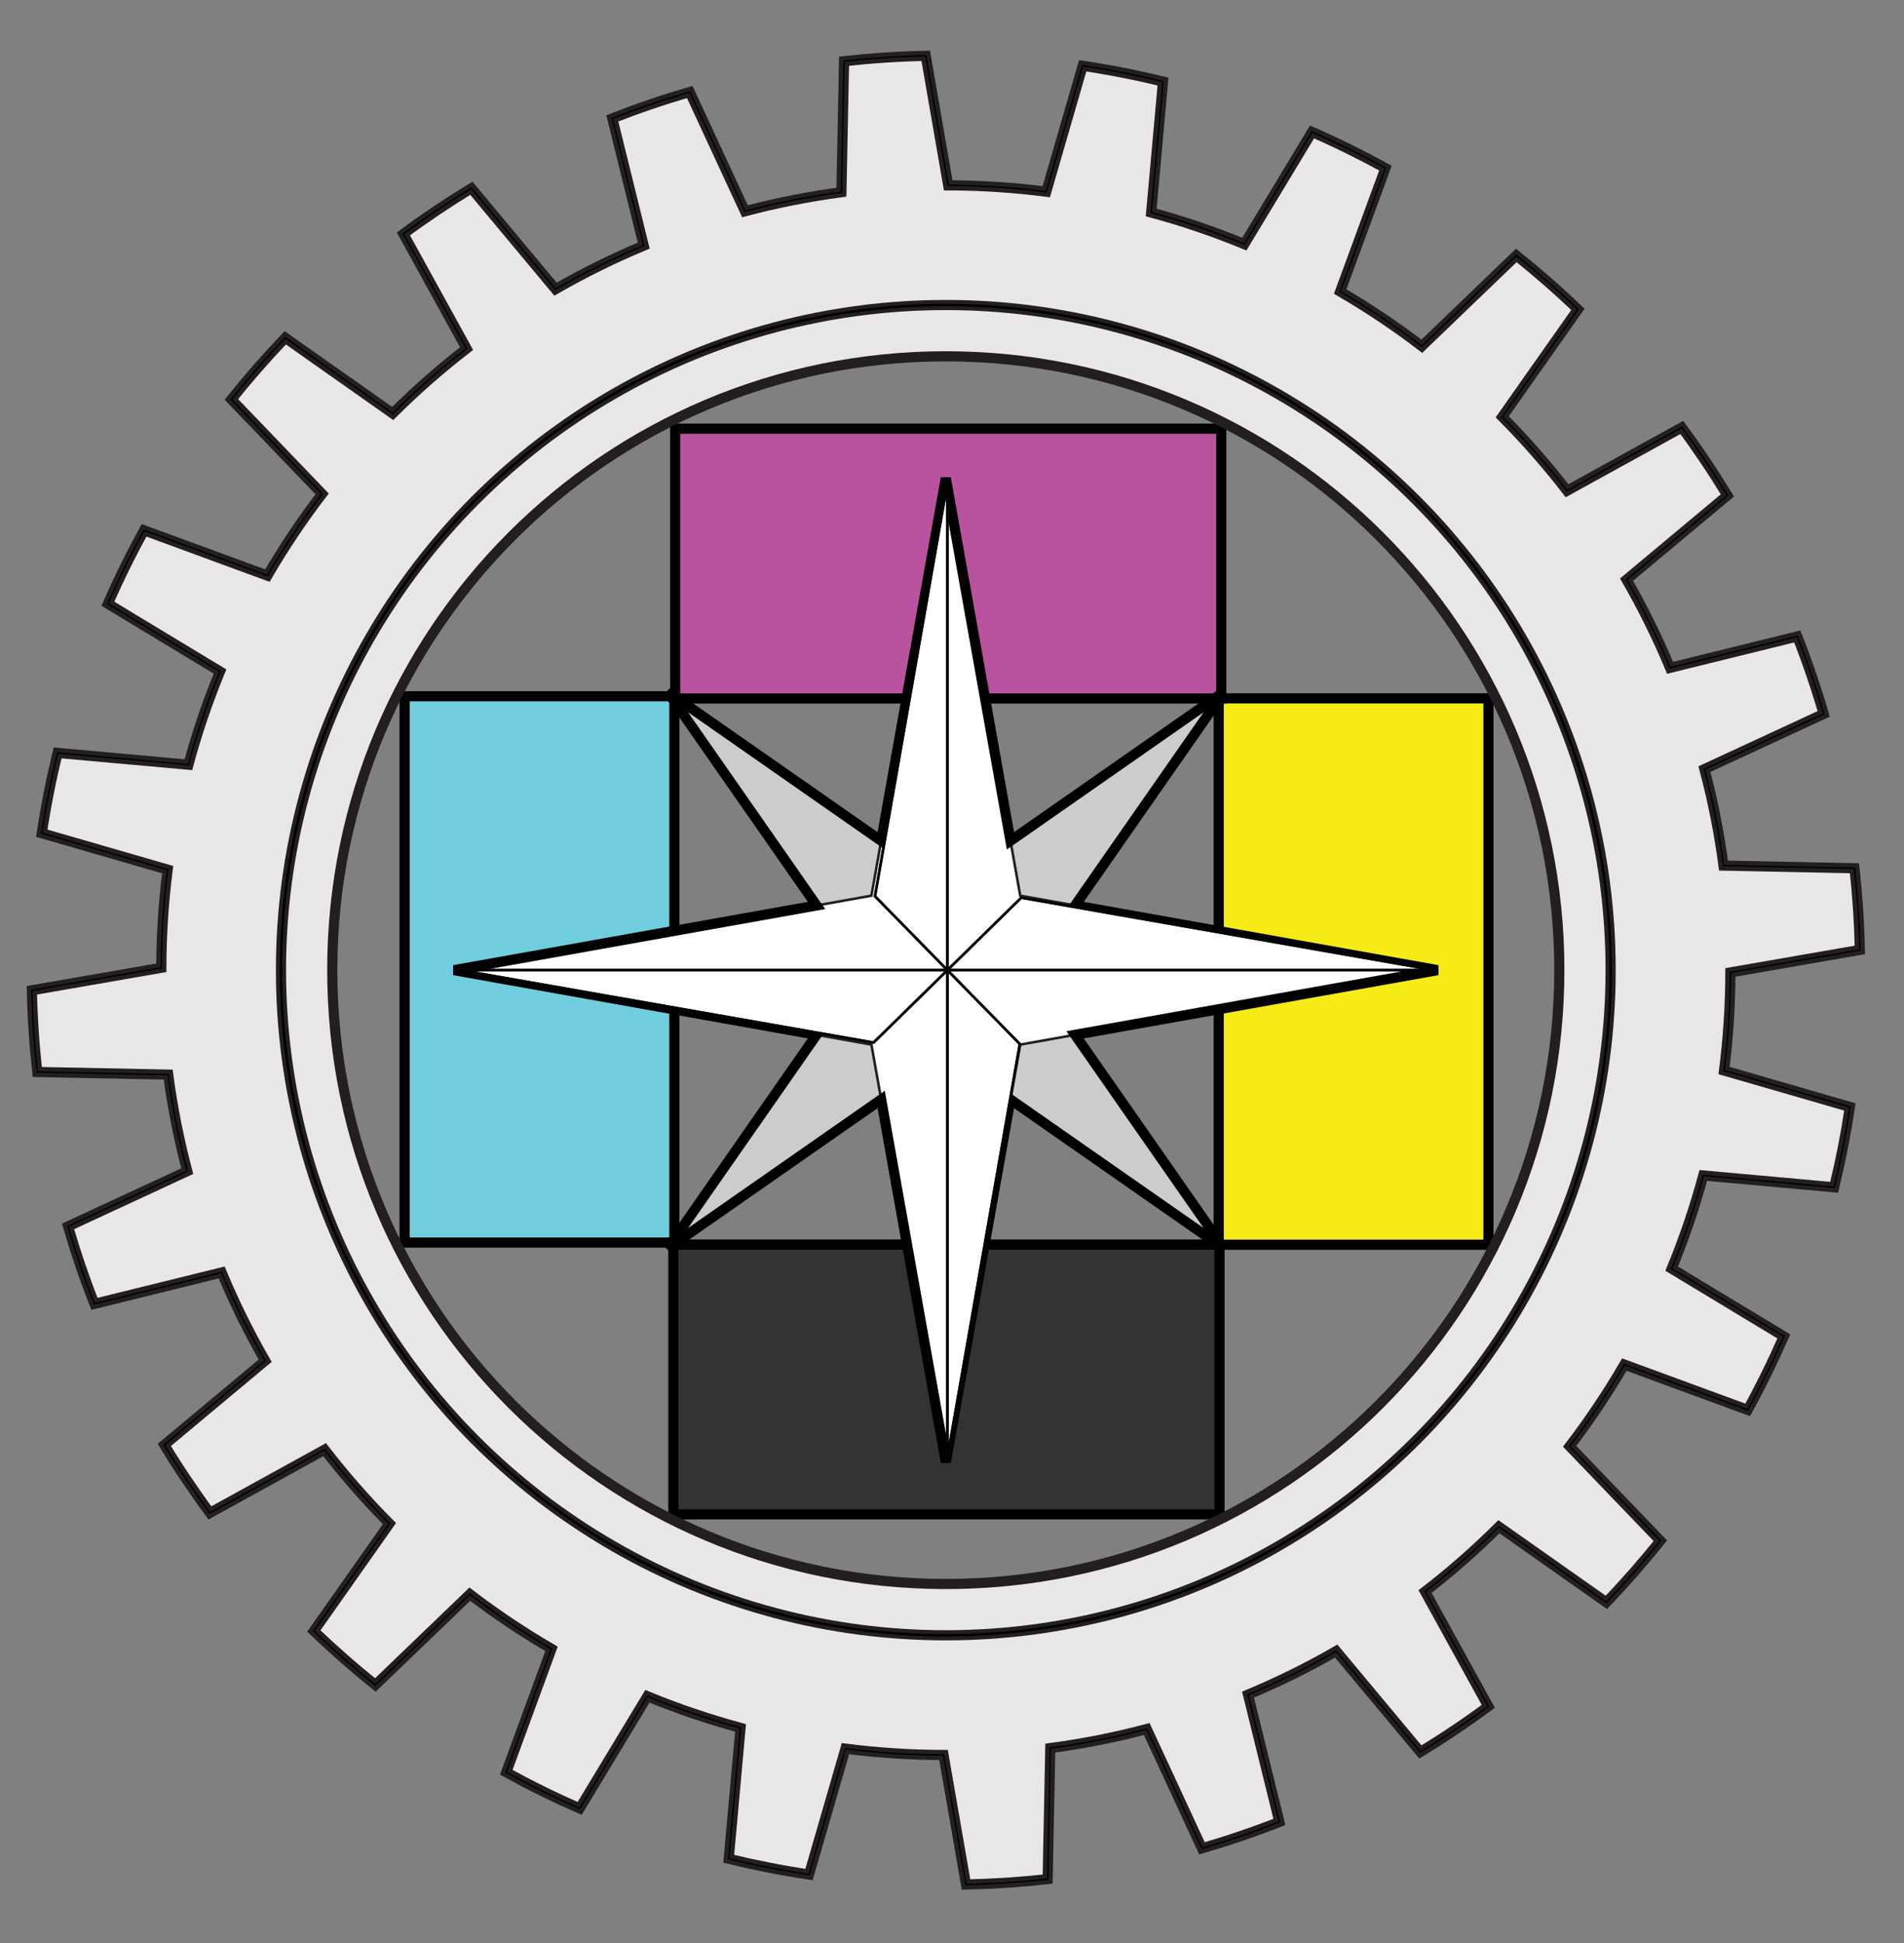
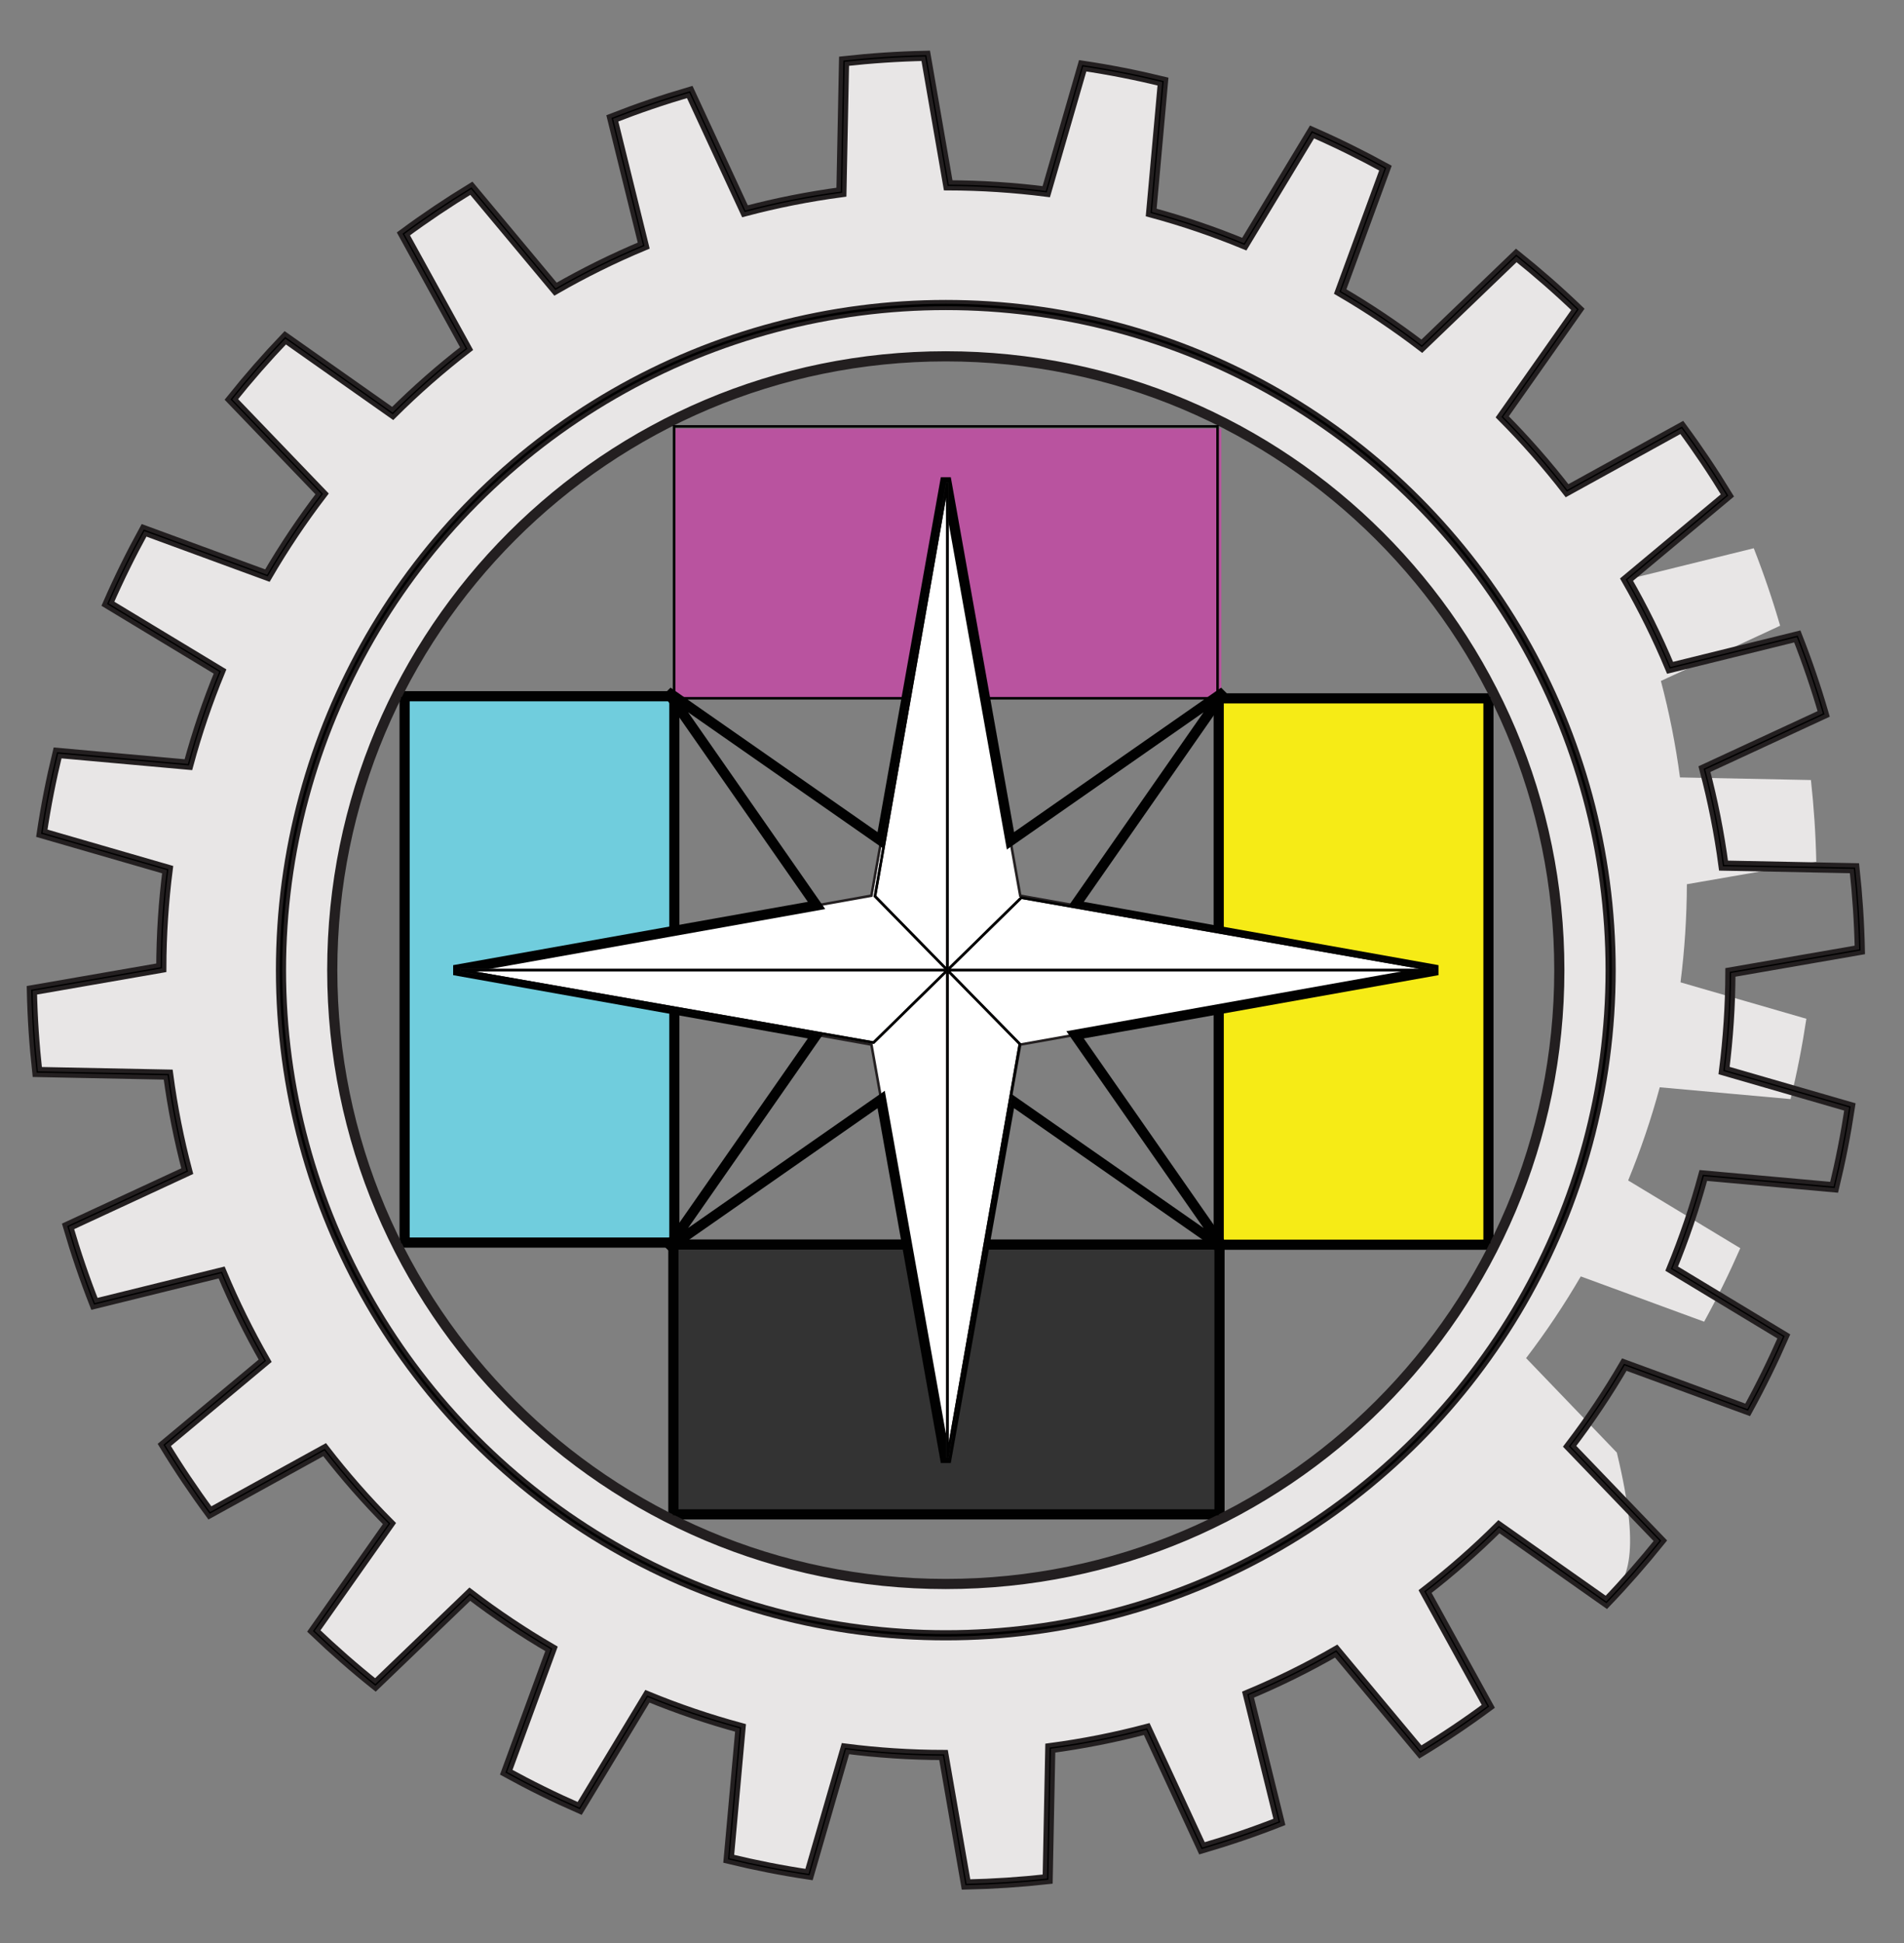
<svg xmlns="http://www.w3.org/2000/svg" version="1.1" id="LEGEND" x="0px" y="0px" width="75px" height="76.5px" viewBox="0 0 75 76.5" enable-background="new 0 0 75 76.5" xml:space="preserve">
  <rect x="0" y="0" width="75" height="76.5" fill="#808080" stroke="none" />
  <g>
    <g>
      <g>
        <g>
          <g>
            <polygon fill="#333333" points="26.525,49 48.037,49 48.037,59.624 26.525,59.624 26.525,49      " />
            <path fill="#FFFFFF" d="M37.281,54.311" />
          </g>
        </g>
        <g>
          <g>
            <polygon fill="none" stroke="#010101" stroke-width="0.4" stroke-miterlimit="3.864" points="26.525,49 48.037,49        48.037,59.624 26.525,59.624 26.525,49      " />
            <path fill="none" stroke="#010101" stroke-width="0.4" stroke-miterlimit="3.864" d="M37.281,54.311" />
          </g>
        </g>
      </g>
      <g>
        <g>
          <g>
            <polygon fill="#70CDDD" points="15.938,27.412 26.563,27.412 26.563,48.923 15.938,48.923 15.938,27.412      " />
            <path fill="#FFFFFF" d="M21.251,38.167" />
          </g>
        </g>
        <g>
          <g>
            <polygon fill="none" stroke="#010101" stroke-width="0.4" stroke-miterlimit="3.864" points="15.938,27.412 26.563,27.412        26.563,48.923 15.938,48.923 15.938,27.412      " />
            <path fill="none" stroke="#010101" stroke-width="0.4" stroke-miterlimit="3.864" d="M21.251,38.167" />
          </g>
        </g>
      </g>
      <g>
        <g>
          <g>
            <polygon fill="#F6EB16" points="48.006,27.496 58.631,27.496 58.631,49.007 48.006,49.007 48.006,27.496      " />
            <path fill="#FFFFFF" d="M53.318,38.252" />
          </g>
        </g>
        <g>
          <g>
            <polygon fill="none" stroke="#010101" stroke-width="0.4" stroke-miterlimit="3.864" points="48.006,27.496 58.631,27.496        58.631,49.007 48.006,49.007 48.006,27.496      " />
            <path fill="none" stroke="#010101" stroke-width="0.4" stroke-miterlimit="3.864" d="M53.318,38.252" />
          </g>
        </g>
      </g>
      <g>
        <g>
          <g>
            <polygon fill="#B9539F" points="26.596,16.877 48.106,16.877 48.106,27.501 26.596,27.501 26.596,16.877      " />
            <path fill="#FFFFFF" d="M37.352,22.189" />
          </g>
        </g>
        <g>
          <g>
-             <polygon fill="none" stroke="#010101" stroke-width="0.4" stroke-miterlimit="3.864" points="26.596,16.877 48.106,16.877        48.106,27.501 26.596,27.501 26.596,16.877      " />
            <path fill="none" stroke="#010101" stroke-width="0.4" stroke-miterlimit="3.864" d="M37.352,22.189" />
          </g>
        </g>
      </g>
      <g>
        <g>
-           <path fill="#E8E6E6" d="M13.088,38.197c0,13.348,10.82,24.168,24.167,24.168s24.168-10.82,24.168-24.168      s-10.82-24.168-24.168-24.168S13.088,24.849,13.088,38.197z M63.275,63.089l-4.231-2.979c-0.915,0.909-1.886,1.763-2.909,2.553      l2.49,4.519c-0.863,0.638-1.756,1.238-2.676,1.797l-3.315-3.972c-1.116,0.642-2.274,1.215-3.473,1.715l1.235,5.011      c-0.995,0.391-2.013,0.737-3.049,1.04l-2.176-4.697c-1.238,0.327-2.506,0.579-3.799,0.751l-0.104,5.158      c-1.059,0.117-2.131,0.188-3.216,0.212l-0.886-5.099c-1.309-0.003-2.598-0.088-3.863-0.25l-1.436,4.957      c-1.07-0.16-2.125-0.368-3.162-0.62l0.465-5.154c-1.256-0.34-2.481-0.757-3.669-1.245l-2.668,4.416      c-0.987-0.432-1.952-0.907-2.892-1.424l1.783-4.859c-1.119-0.651-2.193-1.371-3.218-2.153l-3.719,3.573      c-0.84-0.671-1.649-1.38-2.426-2.123l2.979-4.23c-0.91-0.915-1.763-1.888-2.553-2.91l-4.519,2.49      c-0.637-0.863-1.237-1.756-1.797-2.676l3.973-3.315C9.804,52.458,9.23,51.297,8.73,50.1l-5.01,1.236      c-0.391-0.996-0.738-2.014-1.04-3.05l4.696-2.176c-0.327-1.237-0.579-2.506-0.751-3.8l-5.157-0.103      c-0.117-1.059-0.189-2.132-0.212-3.217l5.098-0.886c0.004-1.308,0.089-2.598,0.25-3.864l-4.957-1.434      c0.16-1.07,0.368-2.125,0.621-3.162l5.153,0.464c0.34-1.257,0.757-2.481,1.246-3.669l-4.417-2.668      c0.432-0.987,0.908-1.952,1.424-2.891l4.859,1.783c0.652-1.119,1.372-2.193,2.155-3.217l-3.574-3.72      c0.672-0.84,1.38-1.649,2.123-2.426l4.232,2.979c0.915-0.91,1.887-1.763,2.91-2.553L15.89,9.209      c0.864-0.638,1.757-1.237,2.677-1.797l3.315,3.973c1.116-0.641,2.275-1.215,3.474-1.715l-1.236-5.01      c0.996-0.39,2.013-0.737,3.049-1.039l2.176,4.697c1.238-0.327,2.506-0.579,3.799-0.751l0.104-5.157      c1.059-0.117,2.132-0.189,3.217-0.212l0.885,5.099c1.309,0.004,2.598,0.089,3.863,0.25l1.435-4.957      c1.07,0.16,2.125,0.368,3.163,0.621l-0.465,5.155c1.256,0.339,2.48,0.757,3.668,1.246l2.668-4.417      c0.988,0.432,1.952,0.908,2.892,1.424l-1.783,4.859c1.118,0.652,2.192,1.372,3.216,2.154l3.721-3.575      c0.84,0.672,1.65,1.38,2.426,2.124l-2.979,4.231c0.909,0.916,1.762,1.887,2.553,2.909l4.519-2.491      c0.638,0.864,1.237,1.756,1.797,2.676l-3.973,3.316c0.641,1.115,1.215,2.274,1.715,3.472l5.011-1.236      c0.39,0.996,0.738,2.013,1.039,3.05l-4.697,2.175c0.328,1.237,0.58,2.505,0.752,3.798l5.158,0.103      c0.116,1.059,0.188,2.132,0.211,3.217l-5.098,0.885c-0.004,1.309-0.09,2.598-0.25,3.863l4.957,1.434      c-0.161,1.07-0.369,2.126-0.621,3.163l-5.154-0.465c-0.34,1.256-0.757,2.48-1.245,3.668l4.417,2.668      c-0.433,0.988-0.908,1.953-1.424,2.893l-4.859-1.783c-0.652,1.119-1.371,2.192-2.154,3.217l3.574,3.719      C64.727,61.503,64.019,62.313,63.275,63.089z" />
+           <path fill="#E8E6E6" d="M13.088,38.197c0,13.348,10.82,24.168,24.167,24.168s24.168-10.82,24.168-24.168      s-10.82-24.168-24.168-24.168S13.088,24.849,13.088,38.197z M63.275,63.089l-4.231-2.979c-0.915,0.909-1.886,1.763-2.909,2.553      l2.49,4.519c-0.863,0.638-1.756,1.238-2.676,1.797l-3.315-3.972c-1.116,0.642-2.274,1.215-3.473,1.715l1.235,5.011      c-0.995,0.391-2.013,0.737-3.049,1.04l-2.176-4.697c-1.238,0.327-2.506,0.579-3.799,0.751l-0.104,5.158      c-1.059,0.117-2.131,0.188-3.216,0.212l-0.886-5.099c-1.309-0.003-2.598-0.088-3.863-0.25l-1.436,4.957      c-1.07-0.16-2.125-0.368-3.162-0.62l0.465-5.154c-1.256-0.34-2.481-0.757-3.669-1.245l-2.668,4.416      c-0.987-0.432-1.952-0.907-2.892-1.424l1.783-4.859c-1.119-0.651-2.193-1.371-3.218-2.153l-3.719,3.573      c-0.84-0.671-1.649-1.38-2.426-2.123l2.979-4.23c-0.91-0.915-1.763-1.888-2.553-2.91l-4.519,2.49      c-0.637-0.863-1.237-1.756-1.797-2.676l3.973-3.315C9.804,52.458,9.23,51.297,8.73,50.1l-5.01,1.236      c-0.391-0.996-0.738-2.014-1.04-3.05l4.696-2.176c-0.327-1.237-0.579-2.506-0.751-3.8l-5.157-0.103      c-0.117-1.059-0.189-2.132-0.212-3.217l5.098-0.886c0.004-1.308,0.089-2.598,0.25-3.864l-4.957-1.434      c0.16-1.07,0.368-2.125,0.621-3.162l5.153,0.464c0.34-1.257,0.757-2.481,1.246-3.669l-4.417-2.668      c0.432-0.987,0.908-1.952,1.424-2.891l4.859,1.783c0.652-1.119,1.372-2.193,2.155-3.217l-3.574-3.72      c0.672-0.84,1.38-1.649,2.123-2.426l4.232,2.979c0.915-0.91,1.887-1.763,2.91-2.553L15.89,9.209      c0.864-0.638,1.757-1.237,2.677-1.797l3.315,3.973c1.116-0.641,2.275-1.215,3.474-1.715l-1.236-5.01      c0.996-0.39,2.013-0.737,3.049-1.039l2.176,4.697c1.238-0.327,2.506-0.579,3.799-0.751l0.104-5.157      c1.059-0.117,2.132-0.189,3.217-0.212l0.885,5.099c1.309,0.004,2.598,0.089,3.863,0.25l1.435-4.957      c1.07,0.16,2.125,0.368,3.163,0.621l-0.465,5.155c1.256,0.339,2.48,0.757,3.668,1.246l2.668-4.417      c0.988,0.432,1.952,0.908,2.892,1.424l-1.783,4.859c1.118,0.652,2.192,1.372,3.216,2.154l3.721-3.575      c0.84,0.672,1.65,1.38,2.426,2.124l-2.979,4.231c0.909,0.916,1.762,1.887,2.553,2.909l4.519-2.491      c0.638,0.864,1.237,1.756,1.797,2.676l-3.973,3.316l5.011-1.236      c0.39,0.996,0.738,2.013,1.039,3.05l-4.697,2.175c0.328,1.237,0.58,2.505,0.752,3.798l5.158,0.103      c0.116,1.059,0.188,2.132,0.211,3.217l-5.098,0.885c-0.004,1.309-0.09,2.598-0.25,3.863l4.957,1.434      c-0.161,1.07-0.369,2.126-0.621,3.163l-5.154-0.465c-0.34,1.256-0.757,2.48-1.245,3.668l4.417,2.668      c-0.433,0.988-0.908,1.953-1.424,2.893l-4.859-1.783c-0.652,1.119-1.371,2.192-2.154,3.217l3.574,3.719      C64.727,61.503,64.019,62.313,63.275,63.089z" />
        </g>
        <g>
          <path fill="none" stroke="#231F20" stroke-width="0.4" stroke-miterlimit="3.864" d="M13.088,38.197      c0,13.348,10.82,24.168,24.167,24.168s24.168-10.82,24.168-24.168s-10.82-24.168-24.168-24.168S13.088,24.849,13.088,38.197z       M63.275,63.089l-4.231-2.979c-0.915,0.909-1.886,1.763-2.909,2.553l2.49,4.519c-0.863,0.638-1.756,1.238-2.676,1.797      l-3.315-3.972c-1.116,0.642-2.274,1.215-3.473,1.715l1.235,5.011c-0.995,0.391-2.013,0.737-3.049,1.04l-2.176-4.697      c-1.238,0.327-2.506,0.579-3.799,0.751l-0.104,5.158c-1.059,0.117-2.131,0.188-3.216,0.212l-0.886-5.099      c-1.309-0.003-2.598-0.088-3.863-0.25l-1.436,4.957c-1.07-0.16-2.125-0.368-3.162-0.62l0.465-5.154      c-1.256-0.34-2.481-0.757-3.669-1.245l-2.668,4.416c-0.987-0.432-1.952-0.907-2.892-1.424l1.783-4.859      c-1.119-0.651-2.193-1.371-3.218-2.153l-3.719,3.573c-0.84-0.671-1.649-1.38-2.426-2.123l2.979-4.23      c-0.91-0.915-1.763-1.888-2.553-2.91l-4.519,2.49c-0.637-0.863-1.237-1.756-1.797-2.676l3.973-3.315      C9.804,52.458,9.23,51.297,8.73,50.1l-5.01,1.236c-0.391-0.996-0.738-2.014-1.04-3.05l4.696-2.176      c-0.327-1.237-0.579-2.506-0.751-3.8l-5.157-0.103c-0.117-1.059-0.189-2.132-0.212-3.217l5.098-0.886      c0.004-1.308,0.089-2.598,0.25-3.864l-4.957-1.434c0.16-1.07,0.368-2.125,0.621-3.162l5.153,0.464      c0.34-1.257,0.757-2.481,1.246-3.669l-4.417-2.668c0.432-0.987,0.908-1.952,1.424-2.891l4.859,1.783      c0.652-1.119,1.372-2.193,2.155-3.217l-3.574-3.72c0.672-0.84,1.38-1.649,2.123-2.426l4.232,2.979      c0.915-0.91,1.887-1.763,2.91-2.553L15.89,9.209c0.864-0.638,1.757-1.237,2.677-1.797l3.315,3.973      c1.116-0.641,2.275-1.215,3.474-1.715l-1.236-5.01c0.996-0.39,2.013-0.737,3.049-1.039l2.176,4.697      c1.238-0.327,2.506-0.579,3.799-0.751l0.104-5.157c1.059-0.117,2.132-0.189,3.217-0.212l0.885,5.099      c1.309,0.004,2.598,0.089,3.863,0.25l1.435-4.957c1.07,0.16,2.125,0.368,3.163,0.621l-0.465,5.155      c1.256,0.339,2.48,0.757,3.668,1.246l2.668-4.417c0.988,0.432,1.952,0.908,2.892,1.424l-1.783,4.859      c1.118,0.652,2.192,1.372,3.216,2.154l3.721-3.575c0.84,0.672,1.65,1.38,2.426,2.124l-2.979,4.231      c0.909,0.916,1.762,1.887,2.553,2.909l4.519-2.491c0.638,0.864,1.237,1.756,1.797,2.676l-3.973,3.316      c0.641,1.115,1.215,2.274,1.715,3.472l5.011-1.236c0.39,0.996,0.738,2.013,1.039,3.05l-4.697,2.175      c0.328,1.237,0.58,2.505,0.752,3.798l5.158,0.103c0.116,1.059,0.188,2.132,0.211,3.217l-5.098,0.885      c-0.004,1.309-0.09,2.598-0.25,3.863l4.957,1.434c-0.161,1.07-0.369,2.126-0.621,3.163l-5.154-0.465      c-0.34,1.256-0.757,2.48-1.245,3.668l4.417,2.668c-0.433,0.988-0.908,1.953-1.424,2.893l-4.859-1.783      c-0.652,1.119-1.371,2.192-2.154,3.217l3.574,3.719C64.727,61.503,64.019,62.313,63.275,63.089z" />
        </g>
      </g>
      <g>
        <polygon fill="none" stroke="#010101" stroke-width="0.1" stroke-miterlimit="3.864" points="15.848,38.197 15.848,27.493      26.553,27.493 37.256,27.493 37.256,38.197 47.961,38.197 47.961,48.901 47.961,59.605 37.256,59.605 26.553,59.605      26.553,48.901 26.553,38.197 37.256,38.197 37.256,27.493 47.961,27.493 58.664,27.493 58.664,38.197 58.664,48.901      47.961,48.901 37.256,48.901 37.256,38.197 26.553,38.197 26.553,27.493 26.553,16.789 37.256,16.789 47.961,16.789      47.961,27.493 47.961,38.197 37.256,38.197 37.256,48.901 26.553,48.901 15.848,48.901 15.848,38.197 15.848,38.197      15.848,38.197 15.848,38.197 15.848,38.197    " />
      </g>
      <g>
        <g>
          <g>
            <g>
              <circle fill="none" stroke="#231F20" stroke-width="0.4" stroke-miterlimit="3.864" cx="37.256" cy="38.197" r="26.188" />
              <path fill="none" stroke="#231F20" stroke-width="0.4" stroke-miterlimit="3.864" d="M37.256,38.197" />
            </g>
          </g>
        </g>
        <g>
          <g>
            <circle fill="none" stroke="#010101" stroke-width="0.1" stroke-miterlimit="3.864" cx="37.256" cy="38.197" r="26.188" />
            <path fill="none" stroke="#010101" stroke-width="0.1" stroke-miterlimit="3.864" d="M37.256,38.197" />
          </g>
        </g>
      </g>
      <g>
        <g>
          <g>
-             <polygon fill="#CDCCCC" points="48.215,49.155 37.256,41.513 26.299,49.155 33.939,38.197 26.299,27.238 37.256,34.88        48.215,27.238 40.572,38.197      " />
-           </g>
+             </g>
          <g>
            <polygon fill="none" stroke="#231F20" stroke-width="0.062" stroke-miterlimit="3.864" points="48.215,49.155 37.256,41.513        26.299,49.155 33.939,38.197 26.299,27.238 37.256,34.88 48.215,27.238 40.572,38.197      " />
          </g>
        </g>
        <g>
          <g>
            <polygon fill="#FFFFFF" points="37.256,57.569 34.325,41.128 17.885,38.197 34.325,35.265 37.256,18.825 40.188,35.265        56.628,38.197 40.188,41.128      " />
          </g>
          <g>
            <polygon fill="none" stroke="#231F20" stroke-width="0.1" stroke-miterlimit="3.864" points="37.256,57.569 34.325,41.128        17.885,38.197 34.325,35.265 37.256,18.825 40.188,35.265 56.628,38.197 40.188,41.128      " />
          </g>
        </g>
        <g>
          <polygon fill="none" stroke="#010101" stroke-width="0.4" stroke-miterlimit="3.864" points="37.256,57.569 34.71,43.289       26.299,49.155 32.164,40.743 17.885,38.197 32.164,35.65 26.299,27.238 34.71,33.105 37.256,18.825 39.803,33.105       48.215,27.238 42.348,35.65 56.628,38.197 42.348,40.743 48.215,49.155 39.803,43.289     " />
        </g>
      </g>
      <g>
        <g>
          <g>
            <polygon fill-rule="evenodd" clip-rule="evenodd" fill="#FFFFFF" points="18.133,38.197 37.319,38.197 34.41,41.049      " />
          </g>
          <g>
            <polygon fill-rule="evenodd" clip-rule="evenodd" fill="none" stroke="#231F20" stroke-width="0.1" stroke-miterlimit="3.864" points="       18.133,38.197 37.319,38.197 34.41,41.049      " />
          </g>
        </g>
        <g>
          <polygon fill-rule="evenodd" clip-rule="evenodd" fill="none" stroke="#010101" stroke-width="0.1" stroke-miterlimit="3.864" points="      18.133,38.197 37.319,38.197 34.41,41.049     " />
        </g>
      </g>
      <g>
        <g>
          <g>
            <polygon fill-rule="evenodd" clip-rule="evenodd" fill="#FFFFFF" points="37.319,57.383 37.319,38.197 40.172,41.105      " />
          </g>
          <g>
            <polygon fill-rule="evenodd" clip-rule="evenodd" fill="none" stroke="#231F20" stroke-width="0.1" stroke-miterlimit="3.864" points="       37.319,57.383 37.319,38.197 40.172,41.105      " />
          </g>
        </g>
        <g>
          <polygon fill-rule="evenodd" clip-rule="evenodd" fill="none" stroke="#010101" stroke-width="0.1" stroke-miterlimit="3.864" points="      37.319,57.383 37.319,38.197 40.172,41.105     " />
        </g>
      </g>
      <g>
        <g>
          <g>
            <polygon fill-rule="evenodd" clip-rule="evenodd" fill="#FFFFFF" points="56.505,38.197 37.319,38.197 40.228,35.344      " />
          </g>
          <g>
            <polygon fill-rule="evenodd" clip-rule="evenodd" fill="none" stroke="#231F20" stroke-width="0.1" stroke-miterlimit="3.864" points="       56.505,38.197 37.319,38.197 40.228,35.344      " />
          </g>
        </g>
        <g>
          <polygon fill-rule="evenodd" clip-rule="evenodd" fill="none" stroke="#010101" stroke-width="0.1" stroke-miterlimit="3.864" points="      56.505,38.197 37.319,38.197 40.228,35.344     " />
        </g>
      </g>
      <g>
        <g>
          <g>
            <polygon fill-rule="evenodd" clip-rule="evenodd" fill="#FFFFFF" points="37.319,19.01 37.318,38.197 34.466,35.288      " />
          </g>
          <g>
            <polygon fill-rule="evenodd" clip-rule="evenodd" fill="none" stroke="#231F20" stroke-width="0.1" stroke-miterlimit="3.864" points="       37.319,19.01 37.318,38.197 34.466,35.288      " />
          </g>
        </g>
        <g>
          <polygon fill-rule="evenodd" clip-rule="evenodd" fill="none" stroke="#010101" stroke-width="0.1" stroke-miterlimit="3.864" points="      37.319,19.01 37.318,38.197 34.466,35.288     " />
        </g>
      </g>
      <path fill="none" stroke="#010101" stroke-width="0.055" stroke-miterlimit="3.864" d="M63.275,63.089l-4.231-2.979    c-0.915,0.909-1.886,1.763-2.909,2.553l2.49,4.519c-0.863,0.638-1.756,1.238-2.676,1.797l-3.315-3.972    c-1.116,0.642-2.274,1.215-3.473,1.715l1.235,5.011c-0.995,0.391-2.013,0.737-3.049,1.04l-2.176-4.697    c-1.238,0.327-2.506,0.579-3.799,0.751l-0.104,5.158c-1.059,0.117-2.131,0.188-3.216,0.212l-0.886-5.099    c-1.309-0.003-2.598-0.088-3.863-0.25l-1.436,4.957c-1.07-0.16-2.125-0.368-3.162-0.62l0.465-5.154    c-1.256-0.34-2.481-0.757-3.669-1.245l-2.668,4.416c-0.987-0.432-1.952-0.907-2.892-1.424l1.783-4.859    c-1.119-0.651-2.193-1.371-3.218-2.153l-3.719,3.573c-0.84-0.671-1.649-1.38-2.426-2.123l2.979-4.23    c-0.91-0.915-1.763-1.888-2.553-2.91l-4.519,2.49c-0.637-0.863-1.237-1.756-1.797-2.676l3.973-3.315    C9.804,52.458,9.23,51.297,8.73,50.1l-5.01,1.236c-0.391-0.996-0.738-2.014-1.04-3.05l4.696-2.176    c-0.327-1.237-0.579-2.506-0.751-3.8l-5.157-0.103c-0.117-1.059-0.189-2.132-0.212-3.217l5.098-0.886    c0.004-1.308,0.089-2.598,0.25-3.864l-4.957-1.434c0.16-1.07,0.368-2.125,0.621-3.162l5.153,0.464    c0.34-1.257,0.757-2.481,1.246-3.669l-4.417-2.668c0.432-0.987,0.908-1.952,1.424-2.891l4.859,1.783    c0.652-1.119,1.372-2.193,2.155-3.217l-3.574-3.72c0.672-0.84,1.38-1.649,2.123-2.426l4.232,2.979    c0.915-0.91,1.887-1.763,2.91-2.553L15.89,9.209c0.864-0.638,1.757-1.237,2.677-1.797l3.315,3.973    c1.116-0.641,2.275-1.215,3.474-1.715l-1.236-5.01c0.996-0.39,2.013-0.737,3.049-1.039l2.176,4.697    c1.238-0.327,2.506-0.579,3.799-0.751l0.104-5.157c1.059-0.117,2.132-0.189,3.217-0.212l0.885,5.099    c1.309,0.004,2.598,0.089,3.863,0.25l1.435-4.957c1.07,0.16,2.125,0.368,3.163,0.621l-0.465,5.155    c1.256,0.339,2.48,0.757,3.668,1.246l2.668-4.417c0.988,0.432,1.952,0.908,2.892,1.424l-1.783,4.859    c1.118,0.652,2.192,1.372,3.216,2.154l3.721-3.575c0.84,0.672,1.65,1.38,2.426,2.124l-2.979,4.231    c0.909,0.916,1.762,1.887,2.553,2.909l4.519-2.491c0.638,0.864,1.237,1.756,1.797,2.676l-3.973,3.316    c0.641,1.115,1.215,2.274,1.715,3.472l5.011-1.236c0.39,0.996,0.738,2.013,1.039,3.05l-4.697,2.175    c0.328,1.237,0.58,2.505,0.752,3.798l5.158,0.103c0.116,1.059,0.188,2.132,0.211,3.217l-5.098,0.885    c-0.004,1.309-0.09,2.598-0.25,3.863l4.957,1.434c-0.161,1.07-0.369,2.126-0.621,3.163l-5.154-0.465    c-0.34,1.256-0.757,2.48-1.245,3.668l4.417,2.668c-0.433,0.988-0.908,1.953-1.424,2.893l-4.859-1.783    c-0.652,1.119-1.371,2.192-2.154,3.217l3.574,3.719C64.727,61.503,64.019,62.313,63.275,63.089z" />
    </g>
  </g>
</svg>